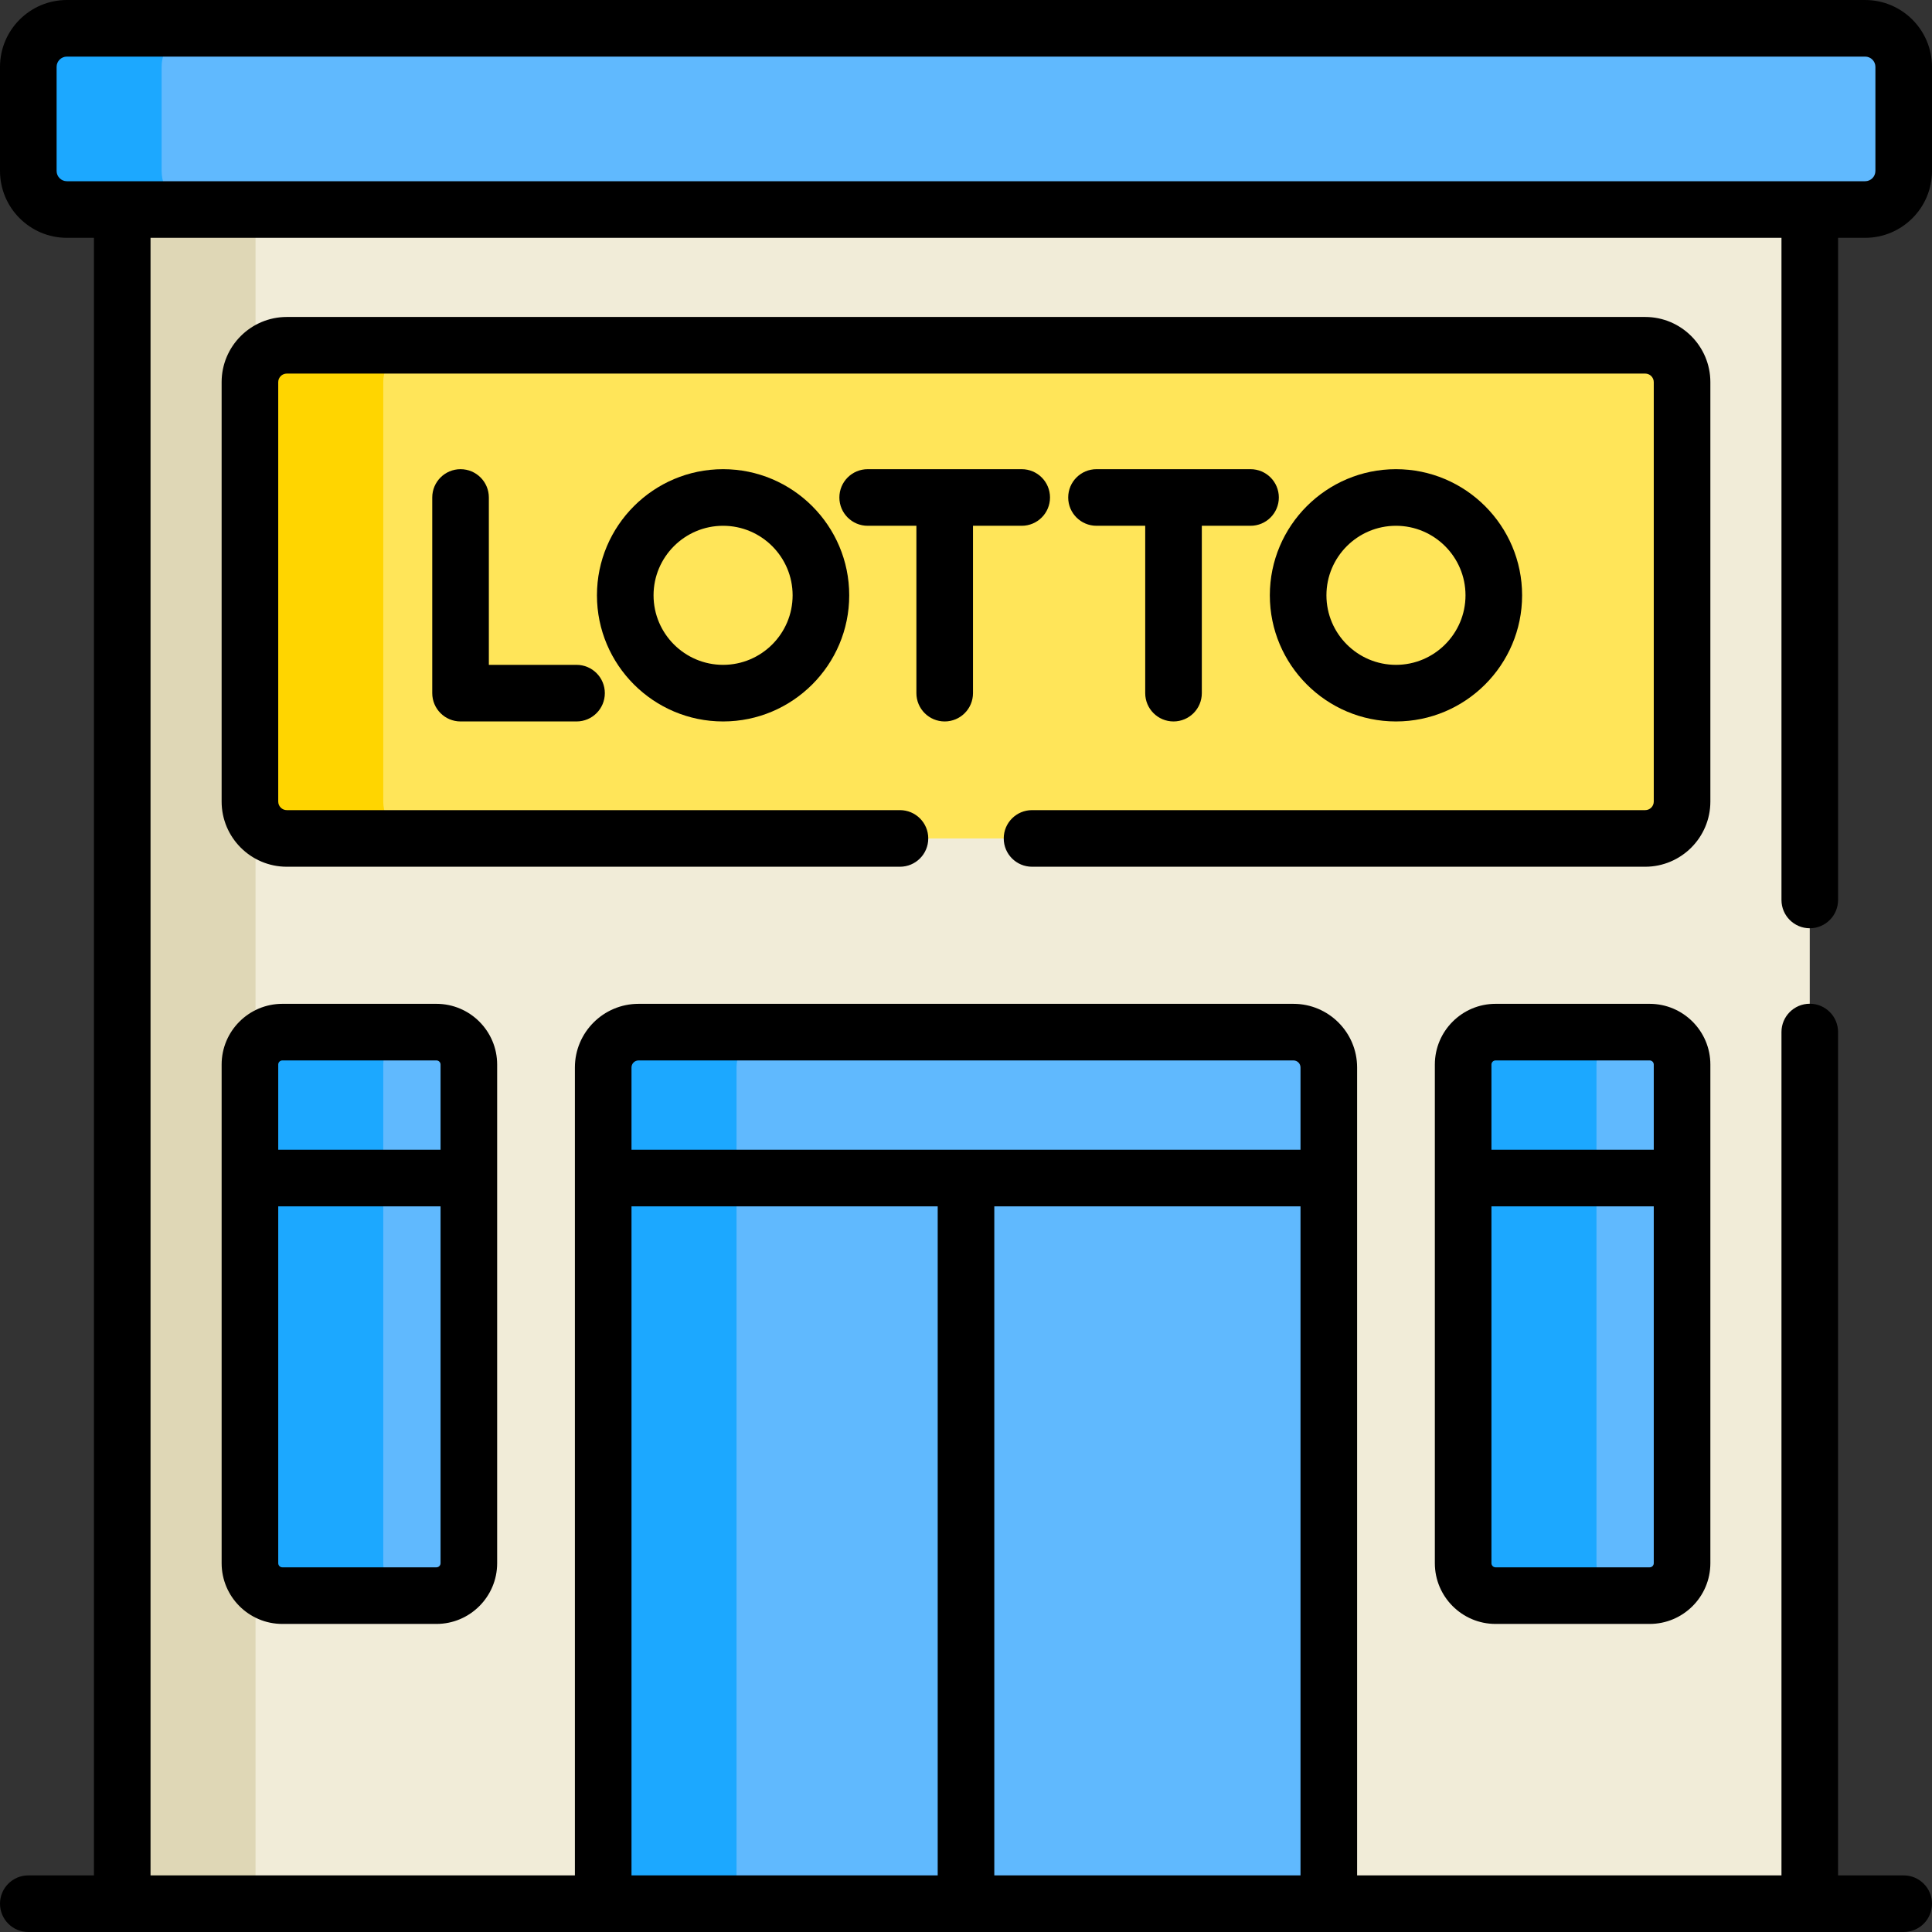
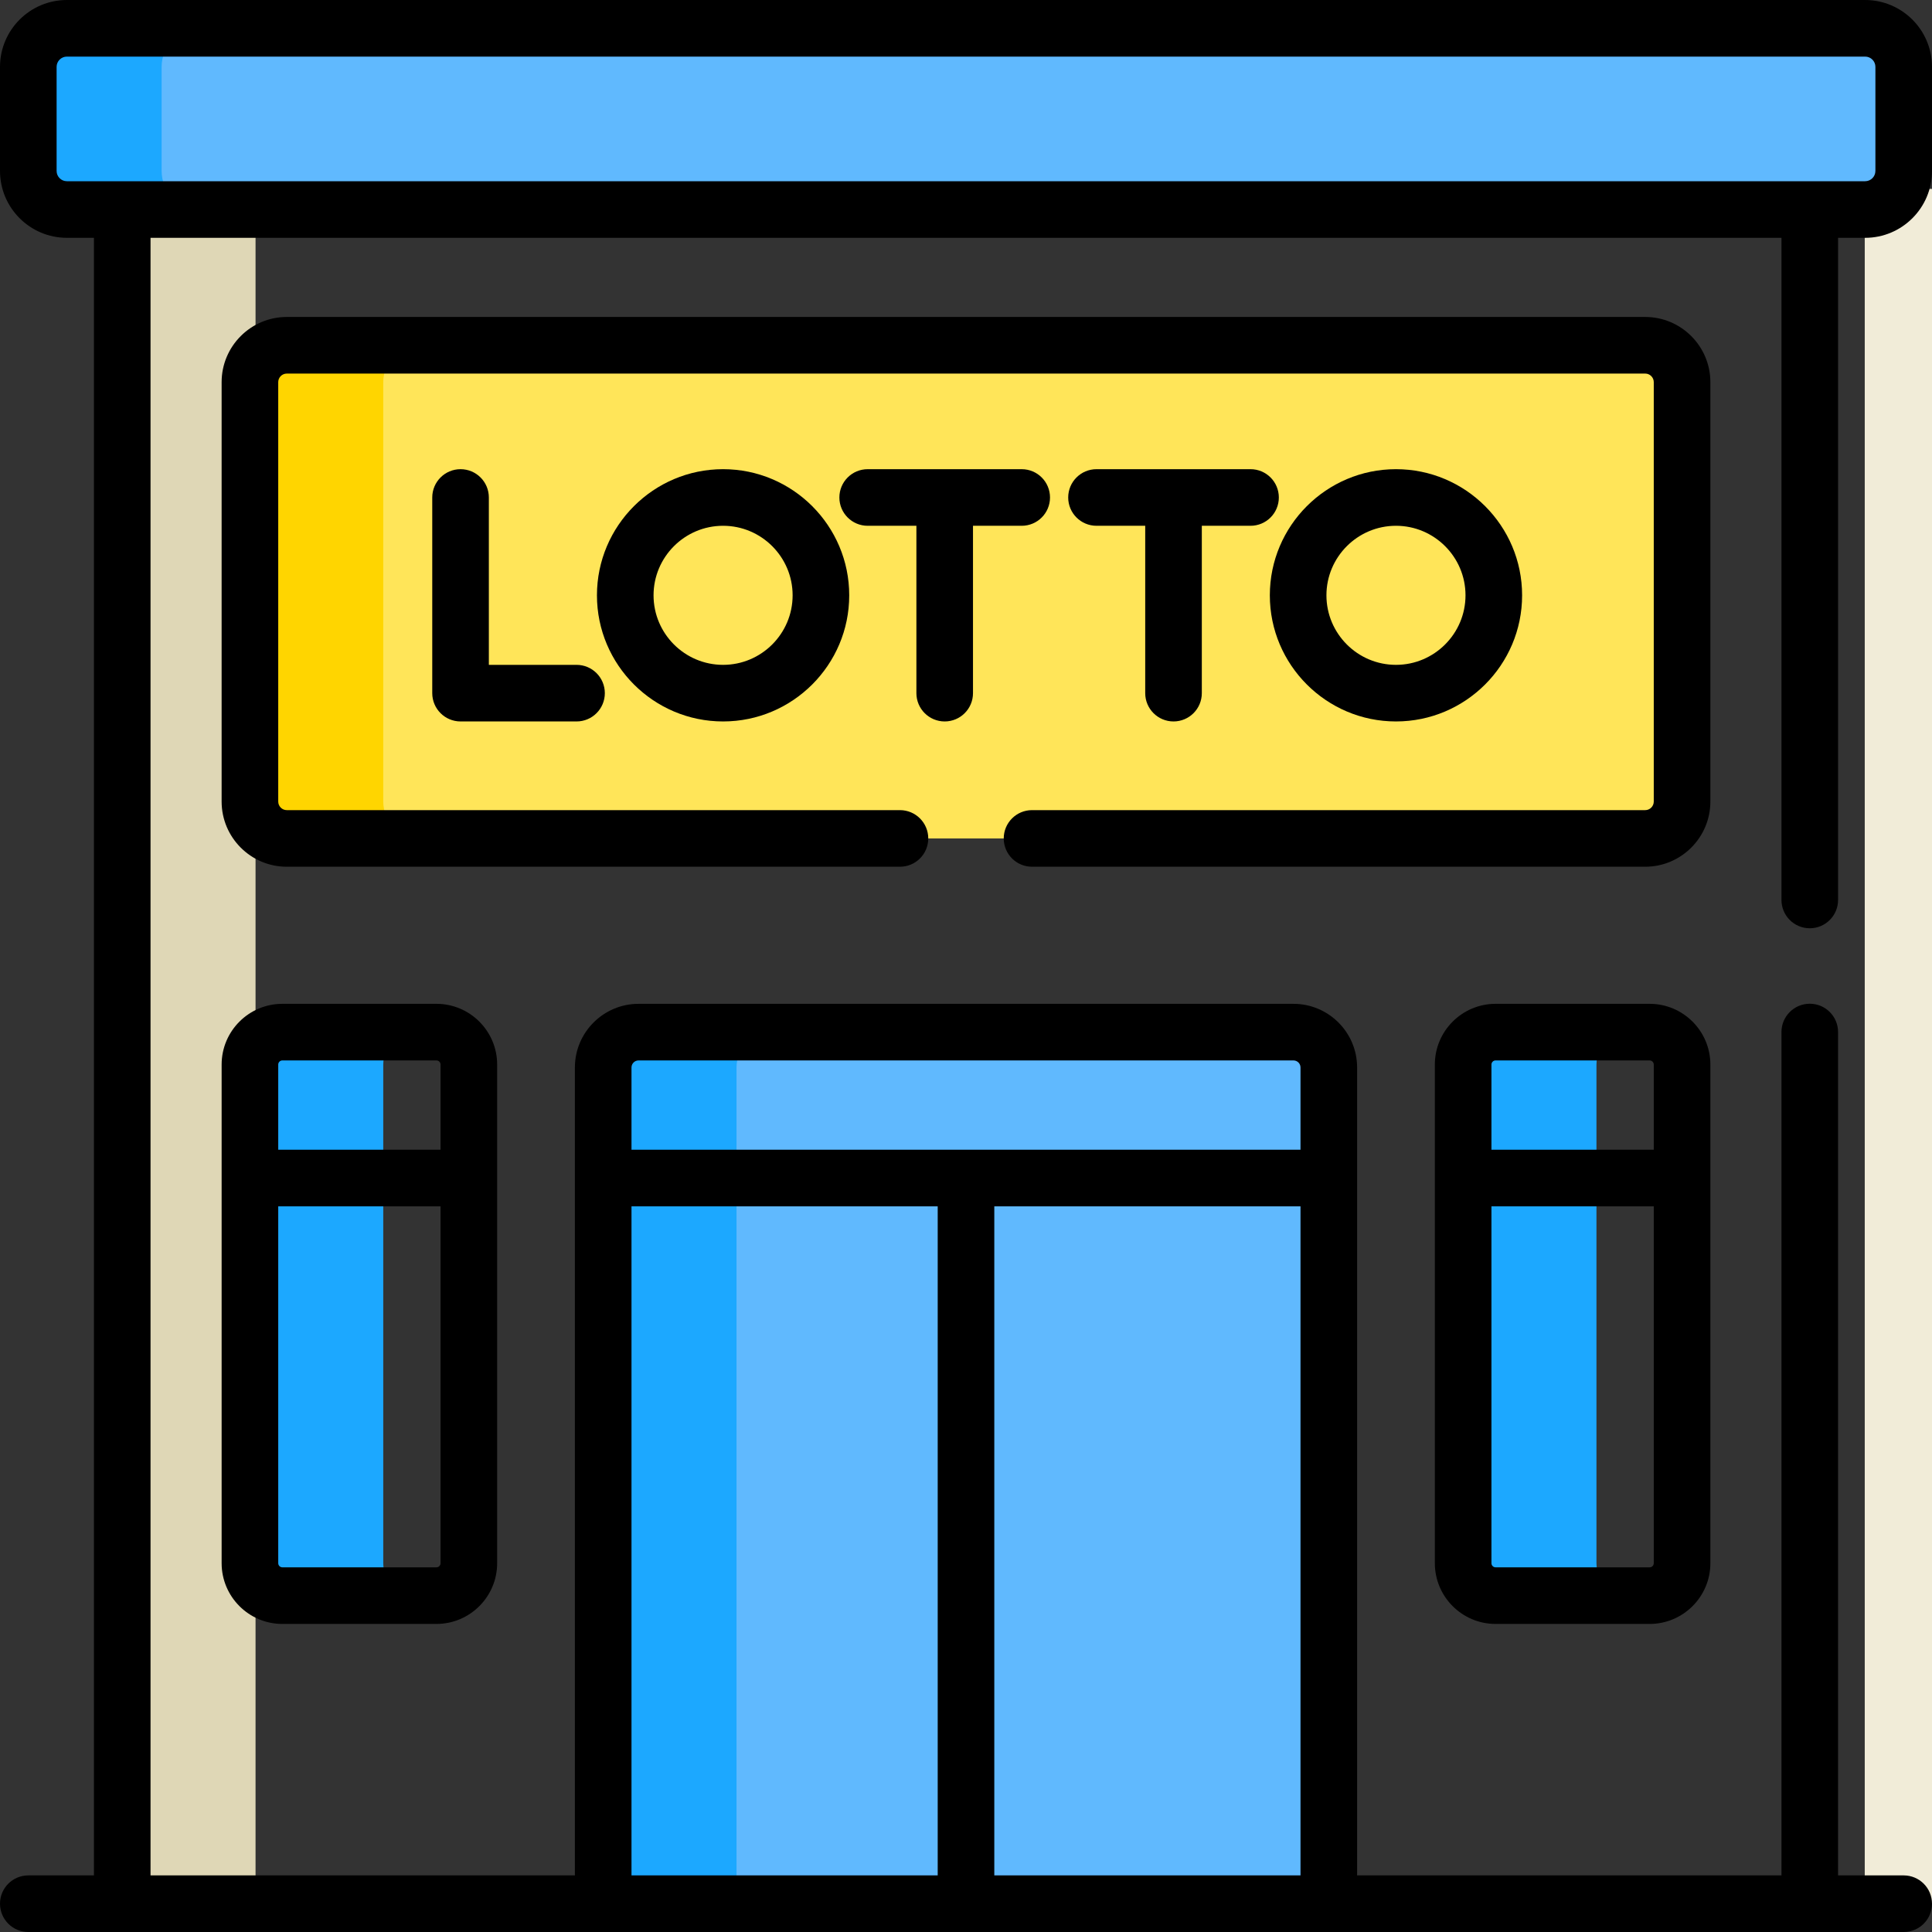
<svg xmlns="http://www.w3.org/2000/svg" version="1.1" width="512" height="512" x="0" y="0" viewBox="0 0 512 512" style="enable-background:new 0 0 512 512" xml:space="preserve" class="">
  <rect x="0" y="0" width="512" height="512" fill="#333333" stroke="none" />
  <g>
    <g>
      <g>
-         <path d="m470.762 49.501h-430.244l-.699.518 11.365 9.256h12.75v445.225h415.671v-448.975z" fill="#f1ecd8" data-original="#ed5469" style="" class="" />
+         <path d="m470.762 49.501l-.699.518 11.365 9.256h12.75v445.225h415.671v-448.975z" fill="#f1ecd8" data-original="#ed5469" style="" class="" />
        <path d="m75.851 49.501h-35.333l-8.127 6.024v448.975h35.333v-448.975z" fill="#dfd7b6" data-original="#e63850" style="" class="" />
        <path d="m435.993 91.5h-329.794l-7.765 8.275v117.5l5.764 4.917h331.795c5.395 0 9.769-4.374 9.769-9.769v-111.154c0-5.395-4.374-9.769-9.769-9.769z" fill="#ffe559" data-original="#ffe559" style="" class="" />
        <path d="m101.567 212.423v-111.154c0-5.396 4.374-9.769 9.77-9.769h-35.334c-5.396 0-9.77 4.374-9.77 9.769v111.153c0 5.395 4.374 9.769 9.77 9.769h35.333c-5.395.001-9.769-4.373-9.769-9.768z" fill="#ffd500" data-original="#ffd500" style="" class="" />
        <path d="m342.78 273.525h-144.196l-7.4 6.167v224.808h160.962v-221.608c0-5.173-4.193-9.367-9.366-9.367z" fill="#60b9fe" data-original="#60b9fe" style="" class="" />
        <path d="m204.55 273.525h-35.333c-5.173 0-9.367 4.194-9.367 9.367v221.608h35.333v-221.607c0-5.174 4.194-9.368 9.367-9.368z" fill="#1ca8ff" data-original="#1ca8ff" style="" class="" />
-         <path d="m437.171 273.525h-12.285l-5.452 6.25v137.75l5.333 5.333h12.404c4.745 0 8.591-3.846 8.591-8.591v-132.151c0-4.744-3.846-8.591-8.591-8.591z" fill="#60b9fe" data-original="#60b9fe" style="" class="" />
        <path d="m423.08 414.268v-132.152c0-4.745 3.847-8.591 8.591-8.591h-35.333c-4.745 0-8.591 3.846-8.591 8.591v132.151c0 4.745 3.847 8.591 8.591 8.591h35.333c-4.745.001-8.591-3.846-8.591-8.59z" fill="#1ca8ff" data-original="#1ca8ff" style="" class="" />
-         <path d="m115.658 273.525h-14.413l-2.811 3.475v142.025l5.186 3.833h12.038c4.745 0 8.591-3.846 8.591-8.591v-132.151c0-4.744-3.846-8.591-8.591-8.591z" fill="#60b9fe" data-original="#60b9fe" style="" class="" />
        <path d="m101.567 414.268v-132.152c0-4.745 3.847-8.591 8.591-8.591h-35.333c-4.745 0-8.591 3.846-8.591 8.591v132.151c0 4.745 3.847 8.591 8.591 8.591h35.333c-4.745.001-8.591-3.846-8.591-8.59z" fill="#1ca8ff" data-original="#1ca8ff" style="" class="" />
        <path d="m494.276 7.5h-447.644l-7.448 5.275v36.726l7.396 6.024h447.696c5.645 0 10.222-4.576 10.222-10.222v-27.581c0-5.646-4.577-10.222-10.222-10.222z" fill="#60b9fe" data-original="#60b9fe" style="" class="" />
        <path d="m42.831 45.304v-27.582c0-5.645 4.576-10.222 10.222-10.222h-35.333c-5.646 0-10.222 4.576-10.222 10.222v27.582c0 5.645 4.576 10.222 10.222 10.222h35.333c-5.646-.001-10.222-4.577-10.222-10.222z" fill="#1ca8ff" data-original="#1ca8ff" style="" class="" />
      </g>
      <g>
        <path d="m494.278 0h-476.556c-9.772 0-17.722 7.95-17.722 17.722v27.582c0 9.771 7.95 17.722 17.722 17.722h7.171v433.974h-17.393c-4.143 0-7.5 3.357-7.5 7.5s3.357 7.5 7.5 7.5h497c4.143 0 7.5-3.357 7.5-7.5s-3.357-7.5-7.5-7.5h-17.393v-223.5c0-4.143-3.357-7.5-7.5-7.5s-7.5 3.357-7.5 7.5v223.5h-112.459c0-8.083 0-206.694 0-214.108 0-9.3-7.566-16.866-16.866-16.866h-173.563c-9.301 0-16.867 7.566-16.867 16.867v214.107h-112.459v-433.975h432.215v175.475c0 4.143 3.357 7.5 7.5 7.5s7.5-3.357 7.5-7.5v-175.475h7.171c9.771 0 17.722-7.95 17.722-17.722v-27.581c-.001-9.772-7.951-17.722-17.723-17.722zm-230.778 497v-177.308h81.148v177.308zm-96.148-214.107c0-1.029.838-1.867 1.867-1.867h173.563c1.029 0 1.866.837 1.866 1.866v21.801h-177.296zm0 36.799h81.148v177.308h-81.148zm329.648-274.388c0 1.501-1.221 2.722-2.722 2.722-23.004 0-449.499 0-476.557 0-1.501 0-2.722-1.221-2.722-2.722v-27.582c.001-1.501 1.222-2.722 2.723-2.722h476.557c1.501 0 2.722 1.221 2.722 2.722v27.582z" fill="#000000" data-original="#000000" style="" class="" />
        <path d="m74.827 266.025c-8.873 0-16.092 7.219-16.092 16.091v132.151c0 8.872 7.219 16.091 16.092 16.091h40.833c8.872 0 16.091-7.219 16.091-16.091 0-1.322 0-130.833 0-132.151 0-8.872-7.219-16.091-16.091-16.091zm40.833 149.333h-40.833c-.602 0-1.092-.489-1.092-1.091v-94.575h43.016v94.575c0 .602-.489 1.091-1.091 1.091zm1.091-133.242v22.576h-43.016v-22.576c0-.602.49-1.091 1.092-1.091h40.833c.602 0 1.091.49 1.091 1.091z" fill="#000000" data-original="#000000" style="" class="" />
        <path d="m396.34 266.025c-8.872 0-16.091 7.219-16.091 16.091v132.151c0 8.872 7.219 16.091 16.091 16.091h40.833c8.873 0 16.092-7.219 16.092-16.091 0-1.322 0-130.833 0-132.151 0-8.872-7.219-16.091-16.092-16.091zm40.833 149.333h-40.833c-.602 0-1.091-.489-1.091-1.091v-94.575h43.016v94.575c0 .602-.491 1.091-1.092 1.091zm1.092-133.242v22.576h-43.016v-22.576c0-.602.489-1.091 1.091-1.091h40.833c.601 0 1.092.49 1.092 1.091z" fill="#000000" data-original="#000000" style="" class="" />
        <path d="m122.051 124.338c-4.143 0-7.5 3.357-7.5 7.5v51.854c0 4.143 3.357 7.5 7.5 7.5h30.736c4.143 0 7.5-3.357 7.5-7.5s-3.357-7.5-7.5-7.5h-23.236v-44.354c0-4.143-3.358-7.5-7.5-7.5z" fill="#000000" data-original="#000000" style="" class="" />
        <path d="m191.625 191.192c18.432 0 33.428-14.996 33.428-33.428s-14.996-33.427-33.428-33.427-33.427 14.995-33.427 33.427 14.995 33.428 33.427 33.428zm0-51.854c10.161 0 18.428 8.267 18.428 18.427 0 10.161-8.267 18.428-18.428 18.428-10.16 0-18.427-8.267-18.427-18.428s8.267-18.427 18.427-18.427z" fill="#000000" data-original="#000000" style="" class="" />
        <path d="m369.946 191.192c18.432 0 33.427-14.996 33.427-33.428s-14.995-33.427-33.427-33.427-33.428 14.995-33.428 33.427 14.997 33.428 33.428 33.428zm0-51.854c10.16 0 18.427 8.267 18.427 18.427 0 10.161-8.267 18.428-18.427 18.428-10.161 0-18.428-8.267-18.428-18.428.001-10.161 8.267-18.427 18.428-18.427z" fill="#000000" data-original="#000000" style="" class="" />
        <path d="m250.354 191.192c4.143 0 7.5-3.357 7.5-7.5v-44.354h12.91c4.143 0 7.5-3.357 7.5-7.5s-3.357-7.5-7.5-7.5h-40.821c-4.143 0-7.5 3.357-7.5 7.5s3.357 7.5 7.5 7.5h12.911v44.354c0 4.143 3.358 7.5 7.5 7.5z" fill="#000000" data-original="#000000" style="" class="" />
        <path d="m331.405 124.338h-40.821c-4.143 0-7.5 3.357-7.5 7.5s3.357 7.5 7.5 7.5h12.91v44.354c0 4.143 3.357 7.5 7.5 7.5s7.5-3.357 7.5-7.5v-44.354h12.911c4.143 0 7.5-3.357 7.5-7.5s-3.357-7.5-7.5-7.5z" fill="#000000" data-original="#000000" style="" class="" />
        <path d="m453.265 101.27c0-9.522-7.747-17.27-17.27-17.27h-359.99c-9.522 0-17.27 7.747-17.27 17.27v111.153c0 9.522 7.747 17.27 17.27 17.27h162.495c4.143 0 7.5-3.357 7.5-7.5s-3.357-7.5-7.5-7.5h-162.495c-1.251 0-2.27-1.019-2.27-2.27v-111.153c0-1.251 1.019-2.27 2.27-2.27h359.99c1.251 0 2.27 1.019 2.27 2.27v111.153c0 1.251-1.019 2.27-2.27 2.27h-162.495c-4.143 0-7.5 3.357-7.5 7.5s3.357 7.5 7.5 7.5h162.495c9.522 0 17.27-7.747 17.27-17.27z" fill="#000000" data-original="#000000" style="" class="" />
      </g>
    </g>
  </g>
</svg>